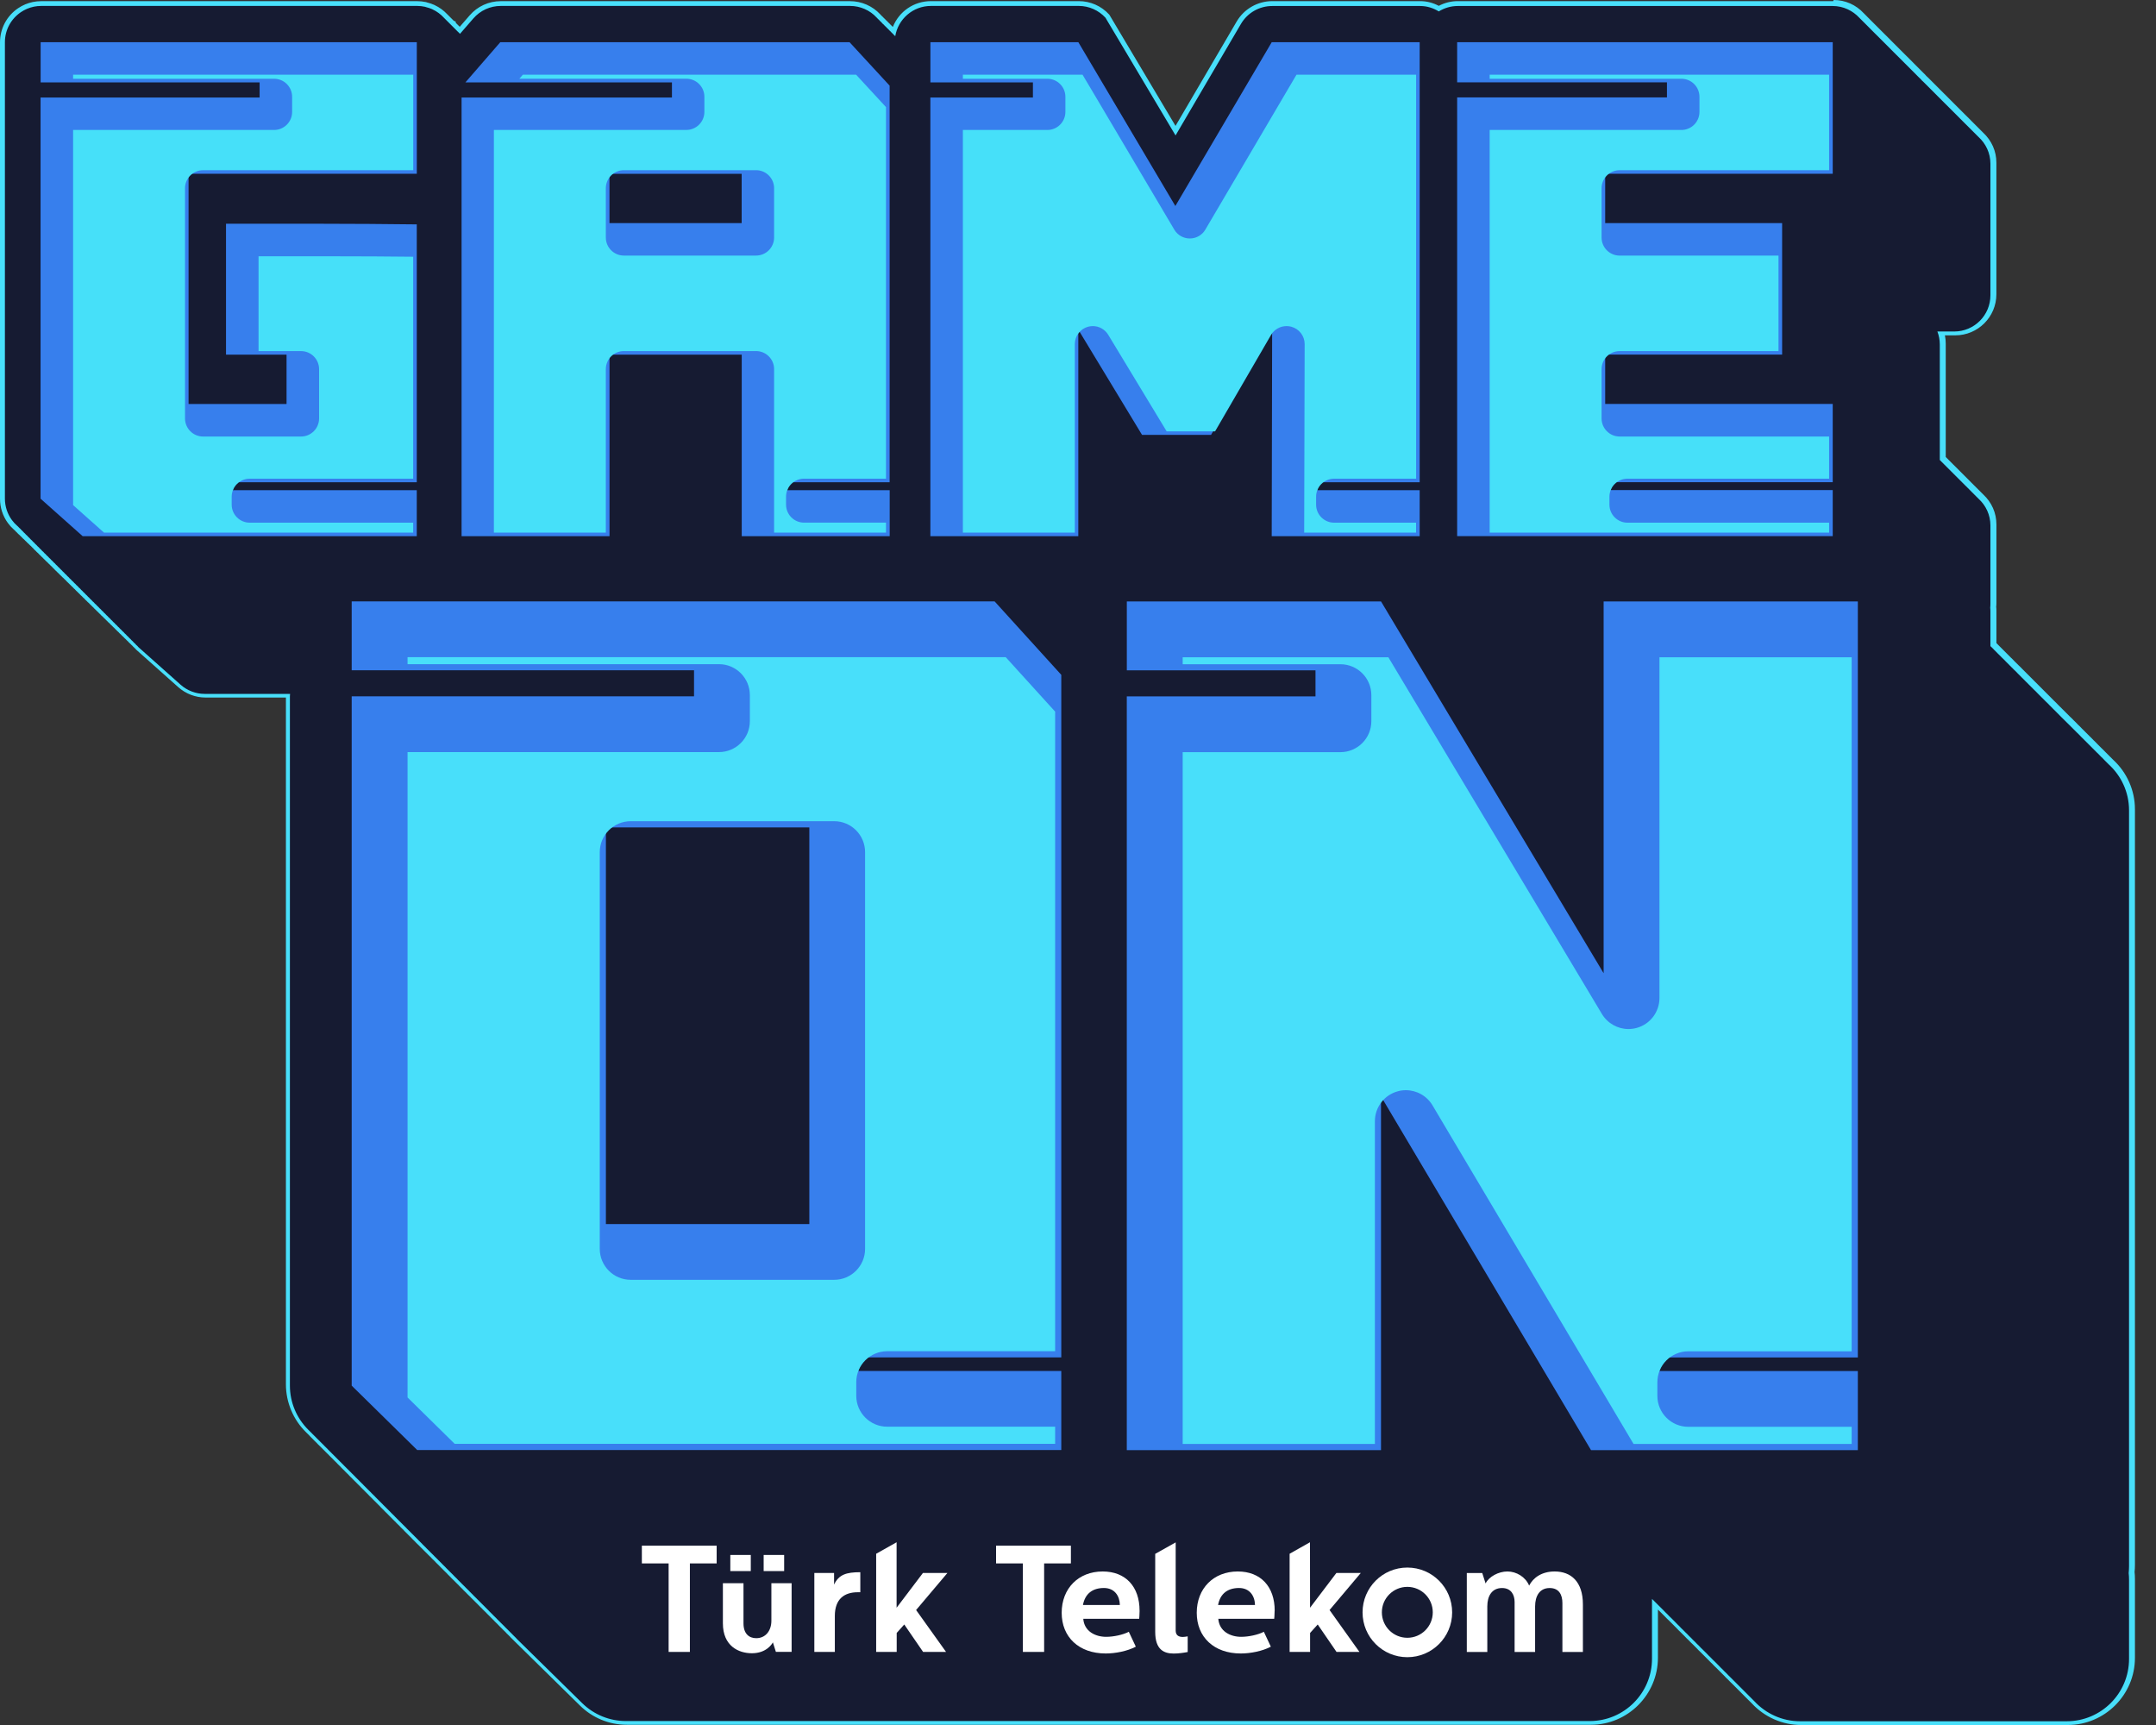
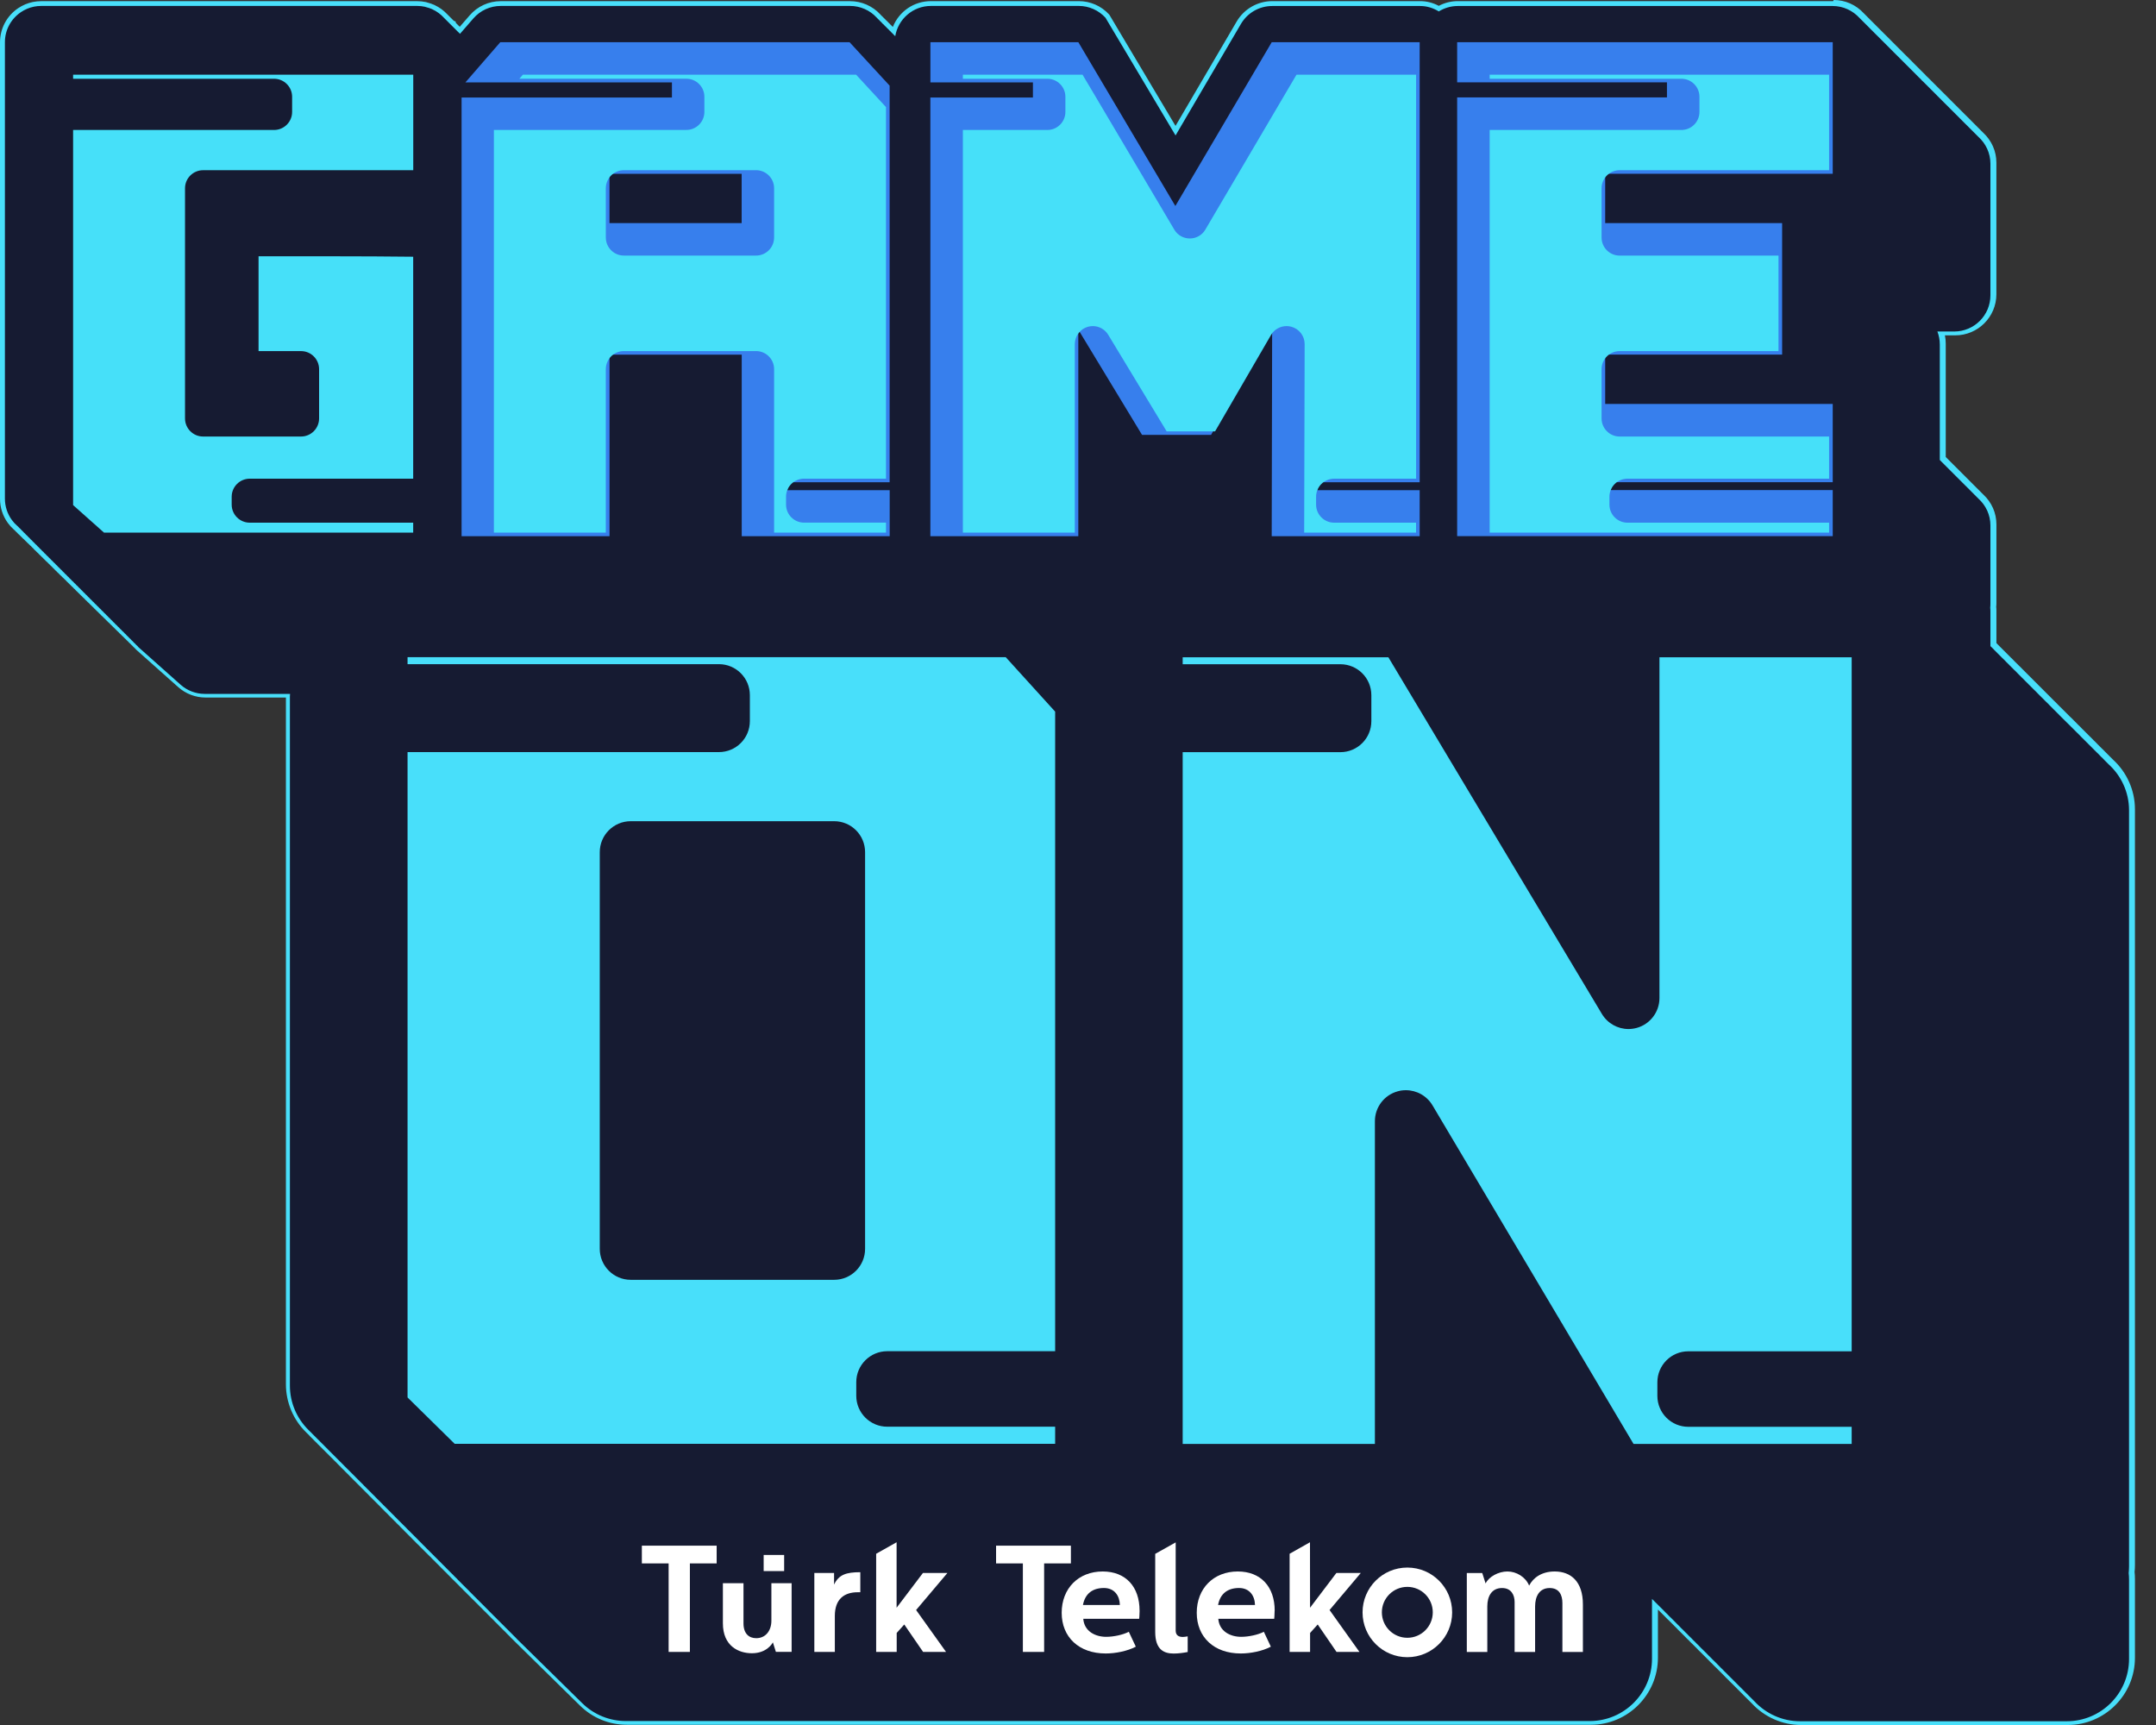
<svg xmlns="http://www.w3.org/2000/svg" width="65" height="52" viewBox="0 0 65 52" fill="none">
  <rect x="0" y="0" width="65" height="52" fill="#333333" stroke="none" />
  <path d="M54.261 51.956C53.722 51.956 53.198 51.725 52.829 51.324C52.791 51.29 52.75 51.247 52.71 51.205C52.672 51.171 52.631 51.128 52.591 51.086C52.553 51.052 52.512 51.011 52.472 50.967C52.434 50.933 52.392 50.89 52.353 50.847C52.315 50.814 52.273 50.771 52.234 50.728C52.196 50.694 52.154 50.653 52.115 50.609C52.076 50.575 52.035 50.533 51.995 50.49C51.957 50.456 51.916 50.414 51.876 50.371C51.838 50.337 51.797 50.295 51.757 50.252C51.719 50.218 51.678 50.175 51.638 50.133C51.6 50.099 51.559 50.058 51.519 50.014C51.481 49.98 51.44 49.937 51.4 49.895C51.362 49.861 51.321 49.818 51.281 49.776C51.243 49.742 51.202 49.701 51.163 49.658C51.125 49.623 51.084 49.581 51.044 49.539C51.006 49.505 50.965 49.462 50.925 49.42C50.887 49.386 50.846 49.345 50.806 49.301C50.768 49.267 50.727 49.224 50.687 49.182C50.649 49.148 50.608 49.107 50.569 49.064C50.531 49.03 50.49 48.988 50.45 48.945C50.412 48.911 50.371 48.868 50.331 48.826C50.293 48.792 50.252 48.751 50.212 48.707C50.174 48.673 50.133 48.63 50.093 48.588C50.055 48.554 50.014 48.513 49.974 48.469C49.942 48.441 49.909 48.407 49.876 48.372V49.999C49.876 51.075 49.001 51.95 47.925 51.95H18.867C18.353 51.95 17.866 51.752 17.5 51.39L15.524 49.448L15.509 49.432L15.405 49.329C15.405 49.329 15.395 49.318 15.39 49.314L15.286 49.211C15.286 49.211 15.277 49.201 15.271 49.196L15.167 49.092C15.167 49.092 15.158 49.082 15.153 49.077L15.049 48.973L15.036 48.958L14.931 48.854C14.931 48.854 14.921 48.843 14.917 48.839L14.811 48.735L14.799 48.723L14.693 48.619C14.693 48.619 14.683 48.608 14.679 48.602L14.576 48.499C14.576 48.499 14.565 48.489 14.561 48.485L14.457 48.382C14.457 48.382 14.446 48.372 14.442 48.366L14.338 48.263C14.338 48.263 14.327 48.252 14.323 48.248L14.218 48.145C14.218 48.145 14.21 48.135 14.204 48.13L14.099 48.028C14.099 48.028 14.091 48.017 14.086 48.013L13.967 47.894L13.86 47.788L13.848 47.775L13.742 47.67C13.742 47.67 13.732 47.66 13.727 47.654L13.623 47.551C13.623 47.551 13.613 47.541 13.608 47.535L13.504 47.432C13.504 47.432 13.494 47.422 13.489 47.417L13.385 47.315C13.385 47.315 13.374 47.304 13.37 47.298L13.266 47.195L13.252 47.181L13.148 47.076L13.135 47.062L13.03 46.957C13.03 46.957 13.02 46.947 13.016 46.941L12.91 46.837L12.9 46.825L12.794 46.721C12.794 46.721 12.784 46.71 12.779 46.704L12.675 46.601C12.675 46.601 12.664 46.591 12.66 46.587L12.556 46.484C12.556 46.484 12.545 46.474 12.541 46.469L12.437 46.366C12.437 46.366 12.426 46.356 12.422 46.35L12.316 46.246L12.304 46.232L12.198 46.128C12.198 46.128 12.19 46.118 12.185 46.113L12.081 46.009C12.081 46.009 12.07 45.999 12.066 45.993L11.96 45.888L11.95 45.877L11.844 45.772C11.844 45.772 11.834 45.762 11.829 45.756L11.725 45.653C11.725 45.653 11.715 45.643 11.71 45.637L11.604 45.533L11.593 45.519L11.488 45.415C11.488 45.415 11.479 45.405 11.473 45.4L11.369 45.297L11.356 45.283L11.249 45.177L11.237 45.164L11.132 45.059L11.119 45.044L11.012 44.939L11 44.927L10.894 44.822C10.894 44.822 10.884 44.812 10.88 44.808L10.775 44.705C10.775 44.705 10.765 44.695 10.759 44.689L10.653 44.584L10.643 44.572L10.537 44.468L10.524 44.453L10.416 44.348L10.405 44.334L10.299 44.23C10.299 44.23 10.289 44.22 10.284 44.215L10.18 44.112C10.18 44.112 10.169 44.102 10.165 44.098L10.059 43.992L10.049 43.98L9.943 43.876L9.928 43.859L9.825 43.757C9.825 43.757 9.815 43.746 9.811 43.742L9.706 43.639C9.706 43.639 9.696 43.629 9.692 43.624L9.586 43.518L9.574 43.505L9.467 43.399L9.455 43.388L9.348 43.282L9.336 43.268L9.231 43.164C8.861 42.799 8.648 42.292 8.648 41.773V20.996H6.151C5.865 20.996 5.59 20.892 5.375 20.701L4.106 19.57C4.096 19.561 4.087 19.551 4.08 19.541C4.077 19.536 4.072 19.532 4.068 19.529L4.037 19.501C4.027 19.492 4.018 19.482 4.009 19.472C4.006 19.467 4.002 19.463 3.999 19.46L3.968 19.432C3.958 19.423 3.949 19.413 3.94 19.402C3.937 19.398 3.933 19.394 3.93 19.391L3.899 19.363C3.889 19.354 3.88 19.344 3.871 19.333C3.868 19.329 3.864 19.325 3.861 19.322L3.83 19.295C3.82 19.286 3.811 19.276 3.802 19.266C3.799 19.261 3.795 19.257 3.792 19.254L3.761 19.227C3.75 19.219 3.742 19.208 3.734 19.198C3.731 19.194 3.727 19.189 3.723 19.186L3.692 19.158C3.681 19.15 3.673 19.139 3.664 19.129C3.661 19.125 3.656 19.12 3.652 19.116L3.621 19.088C3.611 19.079 3.602 19.069 3.593 19.058C3.59 19.054 3.586 19.05 3.583 19.047L3.552 19.02C3.542 19.011 3.533 19.001 3.524 18.991C3.521 18.986 3.517 18.982 3.514 18.979L3.483 18.953C3.473 18.944 3.464 18.933 3.455 18.923C3.452 18.919 3.448 18.914 3.443 18.911L3.412 18.884C3.402 18.875 3.393 18.864 3.384 18.854C3.381 18.85 3.377 18.845 3.373 18.842L3.342 18.814C3.331 18.806 3.323 18.795 3.315 18.785C3.312 18.781 3.308 18.776 3.304 18.772L3.273 18.744C3.262 18.735 3.254 18.725 3.245 18.714C3.242 18.71 3.237 18.706 3.233 18.701L3.202 18.675C3.192 18.666 3.183 18.656 3.174 18.645C3.171 18.641 3.167 18.637 3.164 18.634L3.133 18.607C3.123 18.598 3.114 18.588 3.105 18.578C3.102 18.573 3.098 18.569 3.093 18.564L3.062 18.537C3.052 18.528 3.043 18.517 3.034 18.507C3.032 18.503 3.027 18.498 3.023 18.495L2.992 18.467C2.982 18.459 2.973 18.448 2.964 18.438C2.961 18.434 2.957 18.429 2.954 18.426L2.923 18.398C2.912 18.39 2.904 18.379 2.895 18.369C2.892 18.364 2.887 18.36 2.883 18.357L2.852 18.329C2.842 18.32 2.833 18.31 2.824 18.3C2.821 18.295 2.817 18.291 2.814 18.288L2.783 18.262C2.773 18.253 2.764 18.242 2.755 18.232C2.752 18.228 2.748 18.223 2.743 18.219L2.712 18.192C2.702 18.184 2.693 18.173 2.685 18.163C2.682 18.159 2.677 18.154 2.674 18.151L2.643 18.125C2.633 18.116 2.624 18.106 2.615 18.095C2.613 18.091 2.608 18.087 2.604 18.082L2.573 18.054C2.563 18.046 2.554 18.035 2.546 18.025C2.543 18.02 2.539 18.016 2.535 18.013L2.504 17.985C2.493 17.976 2.485 17.966 2.476 17.956C2.473 17.951 2.468 17.947 2.464 17.942L2.433 17.916C2.423 17.907 2.414 17.897 2.405 17.887C2.402 17.882 2.398 17.878 2.393 17.875L2.363 17.847C2.352 17.838 2.343 17.828 2.335 17.818C2.332 17.813 2.327 17.809 2.323 17.806L2.292 17.778C2.282 17.769 2.273 17.759 2.264 17.748C2.261 17.744 2.257 17.74 2.252 17.737L2.221 17.709C2.211 17.7 2.202 17.69 2.193 17.679C2.191 17.675 2.186 17.671 2.182 17.666L2.151 17.64C2.141 17.631 2.132 17.621 2.124 17.61C2.121 17.606 2.117 17.601 2.113 17.599L2.082 17.571C2.071 17.562 2.063 17.552 2.054 17.541C2.051 17.537 2.046 17.532 2.044 17.529L2.013 17.503C2.002 17.494 1.994 17.484 1.985 17.474C1.982 17.469 1.977 17.465 1.974 17.462L1.944 17.435C1.933 17.427 1.924 17.416 1.916 17.406C1.913 17.401 1.908 17.397 1.905 17.394L1.874 17.366C1.864 17.357 1.855 17.347 1.847 17.337C1.844 17.332 1.839 17.328 1.835 17.325L1.804 17.297C1.794 17.288 1.785 17.278 1.776 17.268C1.773 17.263 1.769 17.259 1.766 17.256L1.735 17.228C1.724 17.219 1.716 17.209 1.707 17.199C1.704 17.194 1.7 17.19 1.697 17.187L1.666 17.16C1.655 17.152 1.647 17.141 1.638 17.131C1.635 17.127 1.63 17.122 1.627 17.119L1.597 17.091C1.586 17.082 1.577 17.072 1.569 17.062C1.566 17.058 1.561 17.053 1.558 17.05L1.527 17.022C1.517 17.013 1.508 17.003 1.5 16.993C1.497 16.988 1.492 16.984 1.489 16.981L1.458 16.953C1.448 16.944 1.439 16.934 1.43 16.924C1.428 16.919 1.423 16.915 1.419 16.912L1.388 16.884C1.378 16.875 1.369 16.865 1.36 16.855C1.357 16.85 1.353 16.846 1.348 16.841L1.317 16.813C1.307 16.805 1.298 16.794 1.289 16.784C1.286 16.78 1.282 16.775 1.279 16.772L1.248 16.746C1.238 16.737 1.229 16.727 1.22 16.716C1.217 16.712 1.213 16.708 1.208 16.703L1.178 16.677C1.167 16.668 1.158 16.658 1.15 16.647C1.147 16.643 1.142 16.639 1.139 16.636L1.108 16.608C1.098 16.599 1.091 16.588 1.082 16.578C1.079 16.574 1.075 16.569 1.07 16.565L1.039 16.537C1.029 16.528 1.02 16.518 1.011 16.506C1.009 16.503 1.004 16.499 1.001 16.494L0.97 16.468C0.963 16.461 0.956 16.453 0.95 16.446C0.948 16.444 0.942 16.439 0.936 16.431L0.901 16.397C0.891 16.389 0.882 16.378 0.873 16.368C0.87 16.363 0.866 16.359 0.863 16.356L0.832 16.33C0.822 16.321 0.813 16.311 0.804 16.3C0.801 16.296 0.797 16.291 0.794 16.288L0.763 16.262C0.753 16.253 0.744 16.243 0.735 16.231C0.732 16.227 0.728 16.222 0.725 16.219L0.694 16.193C0.684 16.184 0.675 16.174 0.666 16.164C0.663 16.159 0.659 16.155 0.656 16.152L0.625 16.125C0.614 16.116 0.606 16.106 0.598 16.096C0.595 16.091 0.591 16.087 0.587 16.083L0.556 16.055C0.547 16.047 0.54 16.039 0.532 16.03C0.529 16.028 0.525 16.022 0.52 16.017L0.487 15.986C0.478 15.977 0.469 15.968 0.462 15.959C0.46 15.958 0.456 15.952 0.451 15.947L0.417 15.917C0.356 15.861 0.3 15.8 0.251 15.734C0.104 15.533 0.026 15.295 0.026 15.046V1.286C0.026 0.898 0.219 0.537 0.541 0.319C0.667 0.234 0.809 0.174 0.959 0.144C1.035 0.128 1.114 0.121 1.194 0.121H12.535C12.614 0.121 12.697 0.129 12.779 0.147C12.789 0.149 12.798 0.153 12.807 0.156C12.888 0.176 12.953 0.199 13.01 0.224L13.025 0.231C13.155 0.291 13.272 0.375 13.371 0.479H13.413V0.521C13.43 0.537 13.447 0.554 13.463 0.572C13.483 0.59 13.507 0.615 13.53 0.64C13.554 0.662 13.576 0.684 13.598 0.707C13.623 0.731 13.646 0.754 13.67 0.779C13.691 0.798 13.716 0.823 13.739 0.848C13.76 0.867 13.785 0.891 13.808 0.917C13.813 0.92 13.816 0.925 13.82 0.928L14.171 0.523C14.393 0.268 14.714 0.121 15.052 0.121H25.585C25.91 0.121 26.221 0.257 26.442 0.496L26.483 0.54C26.496 0.55 26.505 0.557 26.511 0.565L26.552 0.609C26.565 0.619 26.573 0.626 26.58 0.634L26.621 0.678C26.634 0.69 26.643 0.695 26.651 0.703L26.692 0.747C26.705 0.757 26.712 0.765 26.72 0.772L26.761 0.816C26.774 0.828 26.783 0.834 26.789 0.841L26.83 0.885C26.843 0.897 26.852 0.903 26.858 0.91L26.899 0.954C26.899 0.954 26.905 0.959 26.906 0.96C27.049 0.466 27.499 0.121 28.024 0.121H32.484C32.808 0.121 33.119 0.259 33.341 0.498L33.347 0.504L35.4 3.952L37.31 0.695C37.518 0.341 37.904 0.121 38.315 0.121H42.776C42.97 0.121 43.16 0.172 43.336 0.274C43.512 0.174 43.708 0.121 43.905 0.121H55.227C55.555 0.121 55.859 0.256 56.086 0.503C56.106 0.522 56.131 0.545 56.155 0.572C56.177 0.591 56.2 0.615 56.224 0.641C56.244 0.66 56.269 0.684 56.293 0.71C56.313 0.729 56.339 0.753 56.362 0.779C56.384 0.798 56.408 0.822 56.431 0.848C56.452 0.867 56.477 0.891 56.5 0.917C56.521 0.937 56.546 0.96 56.569 0.987C56.59 1.006 56.615 1.031 56.639 1.056C56.659 1.075 56.684 1.098 56.708 1.125C56.728 1.144 56.753 1.169 56.777 1.194C56.797 1.213 56.822 1.236 56.846 1.263C56.868 1.282 56.891 1.307 56.915 1.332C56.935 1.351 56.96 1.375 56.984 1.401C57.005 1.42 57.029 1.444 57.053 1.47C57.074 1.489 57.099 1.513 57.122 1.539C57.143 1.558 57.168 1.582 57.191 1.608C57.212 1.628 57.237 1.651 57.26 1.678C57.281 1.697 57.306 1.72 57.33 1.747C57.35 1.766 57.375 1.791 57.399 1.816C57.419 1.835 57.444 1.858 57.468 1.885C57.488 1.904 57.513 1.927 57.537 1.954C57.557 1.973 57.582 1.997 57.606 2.023C57.628 2.042 57.651 2.067 57.675 2.092C57.696 2.111 57.721 2.135 57.744 2.161C57.765 2.18 57.79 2.205 57.813 2.23C57.834 2.249 57.859 2.273 57.882 2.299C57.913 2.327 57.944 2.361 57.975 2.398C57.975 2.398 57.981 2.402 57.987 2.407C57.998 2.417 58.01 2.426 58.02 2.438C58.041 2.457 58.066 2.48 58.09 2.507C58.11 2.526 58.135 2.549 58.159 2.576C58.181 2.595 58.204 2.619 58.228 2.645C58.248 2.664 58.273 2.688 58.297 2.714C58.317 2.733 58.342 2.757 58.366 2.783C58.388 2.802 58.411 2.827 58.435 2.852C58.456 2.871 58.481 2.895 58.504 2.921C58.525 2.94 58.55 2.964 58.573 2.99C58.594 3.01 58.619 3.035 58.642 3.06C58.663 3.079 58.688 3.102 58.712 3.129C58.732 3.148 58.757 3.173 58.781 3.198C58.803 3.217 58.826 3.24 58.85 3.267C58.87 3.286 58.895 3.309 58.919 3.336C58.939 3.355 58.964 3.38 58.988 3.405C59.008 3.424 59.033 3.449 59.057 3.474C59.078 3.493 59.102 3.517 59.126 3.543C59.147 3.562 59.172 3.586 59.195 3.612C59.216 3.631 59.241 3.655 59.264 3.681C59.285 3.701 59.31 3.724 59.333 3.751C59.354 3.77 59.379 3.793 59.403 3.82C59.423 3.839 59.448 3.862 59.472 3.889C59.492 3.908 59.517 3.933 59.541 3.958C59.561 3.977 59.586 4 59.61 4.027C59.63 4.046 59.655 4.07 59.679 4.096C59.92 4.317 60.057 4.621 60.057 4.95V8.915C60.057 9.558 59.533 10.081 58.891 10.081H58.486C58.516 10.186 58.531 10.293 58.531 10.402V13.85C58.545 13.864 58.56 13.879 58.575 13.895C58.595 13.914 58.62 13.939 58.644 13.964C58.664 13.983 58.689 14.007 58.713 14.033C58.733 14.052 58.758 14.077 58.782 14.102C58.803 14.121 58.828 14.145 58.851 14.171C58.872 14.191 58.897 14.214 58.92 14.241C58.942 14.26 58.966 14.283 58.989 14.31C59.01 14.329 59.035 14.352 59.058 14.379C59.079 14.398 59.104 14.421 59.127 14.448C59.148 14.467 59.173 14.491 59.197 14.517C59.217 14.536 59.242 14.56 59.266 14.586C59.286 14.605 59.311 14.63 59.335 14.655C59.357 14.674 59.38 14.699 59.404 14.724C59.425 14.743 59.45 14.767 59.473 14.793C59.494 14.812 59.519 14.837 59.542 14.862C59.563 14.882 59.588 14.905 59.611 14.931C59.633 14.951 59.657 14.976 59.68 15.001C59.922 15.221 60.058 15.525 60.058 15.853V18.213C60.058 18.253 60.057 18.292 60.052 18.332C60.057 18.372 60.058 18.412 60.058 18.451V19.458C60.092 19.491 60.124 19.523 60.157 19.558C60.195 19.594 60.236 19.635 60.276 19.677C60.314 19.711 60.355 19.752 60.395 19.797C60.433 19.832 60.474 19.872 60.513 19.914C60.551 19.949 60.592 19.991 60.632 20.033C60.67 20.069 60.711 20.108 60.751 20.152C60.789 20.188 60.83 20.227 60.87 20.27C60.908 20.305 60.949 20.346 60.989 20.389C61.027 20.424 61.068 20.465 61.108 20.508C61.146 20.543 61.187 20.584 61.227 20.627C61.265 20.662 61.306 20.704 61.346 20.746C61.384 20.782 61.425 20.821 61.464 20.864C61.502 20.899 61.543 20.94 61.583 20.983C61.621 21.018 61.662 21.059 61.702 21.102C61.74 21.137 61.781 21.177 61.819 21.22C61.858 21.255 61.899 21.296 61.939 21.339C61.977 21.373 62.018 21.414 62.058 21.458C62.096 21.493 62.137 21.534 62.177 21.577C62.215 21.612 62.256 21.653 62.296 21.696C62.334 21.731 62.375 21.771 62.413 21.814C62.452 21.849 62.493 21.89 62.533 21.933C62.571 21.968 62.612 22.009 62.652 22.052C62.69 22.086 62.731 22.127 62.769 22.169C62.807 22.205 62.849 22.246 62.888 22.288C62.927 22.324 62.968 22.365 63.007 22.408C63.046 22.443 63.087 22.484 63.127 22.527C63.165 22.562 63.206 22.603 63.246 22.646C63.284 22.681 63.325 22.721 63.363 22.765C63.401 22.8 63.443 22.841 63.482 22.884C63.52 22.918 63.562 22.959 63.601 23.003C64.001 23.368 64.232 23.892 64.232 24.436V47.226C64.232 47.295 64.229 47.364 64.222 47.431C64.229 47.497 64.232 47.566 64.232 47.635V50.02C64.232 51.096 63.357 51.971 62.281 51.971H54.238L54.261 51.956Z" fill="#161B32" />
  <path d="M55.254 0.181C55.573 0.181 55.858 0.321 56.058 0.538C56.081 0.56 56.105 0.584 56.127 0.607C56.15 0.629 56.174 0.653 56.196 0.676C56.219 0.698 56.243 0.722 56.265 0.745C56.289 0.767 56.312 0.791 56.334 0.814C56.358 0.837 56.381 0.86 56.403 0.884C56.427 0.906 56.45 0.928 56.472 0.953C56.496 0.975 56.519 0.998 56.541 1.022C56.565 1.044 56.589 1.067 56.611 1.091C56.634 1.113 56.658 1.136 56.68 1.16C56.703 1.182 56.727 1.206 56.749 1.229C56.772 1.251 56.796 1.275 56.818 1.298C56.841 1.32 56.865 1.344 56.887 1.367C56.91 1.389 56.934 1.413 56.956 1.436C56.98 1.458 57.003 1.482 57.025 1.506C57.049 1.528 57.072 1.551 57.094 1.575C57.118 1.597 57.141 1.62 57.163 1.644C57.187 1.666 57.21 1.689 57.233 1.713C57.258 1.735 57.279 1.758 57.302 1.782C57.325 1.804 57.349 1.827 57.371 1.851C57.396 1.873 57.418 1.897 57.44 1.92C57.463 1.942 57.487 1.966 57.509 1.989C57.532 2.011 57.556 2.035 57.578 2.058C57.602 2.08 57.625 2.104 57.647 2.127C57.671 2.149 57.694 2.173 57.716 2.196C57.74 2.219 57.763 2.242 57.785 2.266C57.809 2.288 57.832 2.311 57.854 2.335C57.887 2.364 57.918 2.396 57.946 2.43C57.96 2.445 57.978 2.457 57.993 2.473C58.016 2.495 58.04 2.518 58.062 2.542C58.085 2.564 58.109 2.586 58.131 2.611C58.154 2.633 58.178 2.657 58.2 2.68C58.223 2.702 58.247 2.726 58.269 2.749C58.292 2.771 58.316 2.795 58.338 2.818C58.362 2.84 58.385 2.864 58.407 2.888C58.431 2.91 58.454 2.933 58.476 2.957C58.5 2.979 58.523 3.002 58.545 3.026C58.569 3.048 58.592 3.071 58.614 3.095C58.638 3.117 58.661 3.139 58.684 3.164C58.709 3.186 58.731 3.209 58.753 3.233C58.778 3.255 58.8 3.279 58.822 3.302C58.845 3.324 58.869 3.348 58.891 3.371C58.914 3.393 58.938 3.417 58.96 3.44C58.983 3.462 59.007 3.486 59.029 3.509C59.053 3.531 59.076 3.555 59.098 3.579C59.122 3.601 59.145 3.624 59.167 3.648C59.191 3.67 59.214 3.693 59.236 3.717C59.26 3.739 59.283 3.762 59.306 3.786C59.329 3.808 59.352 3.831 59.375 3.855C59.398 3.877 59.422 3.899 59.444 3.924C59.469 3.946 59.491 3.97 59.513 3.993C59.536 4.015 59.56 4.039 59.582 4.062C59.605 4.084 59.629 4.108 59.651 4.131C59.87 4.331 60.008 4.616 60.008 4.936V8.901C60.008 9.505 59.519 9.993 58.916 9.993H58.409C58.456 10.115 58.482 10.249 58.482 10.387V13.866C58.504 13.886 58.525 13.907 58.545 13.93C58.569 13.952 58.592 13.976 58.614 13.999C58.638 14.021 58.661 14.043 58.684 14.069C58.709 14.091 58.731 14.114 58.753 14.138C58.778 14.16 58.8 14.183 58.822 14.207C58.845 14.229 58.869 14.252 58.891 14.276C58.914 14.298 58.938 14.321 58.96 14.345C58.983 14.367 59.007 14.39 59.029 14.414C59.053 14.436 59.076 14.46 59.098 14.483C59.122 14.505 59.145 14.529 59.167 14.552C59.191 14.574 59.214 14.598 59.236 14.621C59.26 14.643 59.283 14.667 59.306 14.69C59.329 14.712 59.352 14.736 59.375 14.759C59.398 14.781 59.422 14.804 59.444 14.829C59.469 14.851 59.491 14.874 59.513 14.898C59.536 14.92 59.56 14.943 59.582 14.967C59.605 14.989 59.629 15.012 59.651 15.036C59.87 15.236 60.008 15.521 60.008 15.84V18.2C60.008 18.239 60.007 18.279 60.002 18.319C60.007 18.359 60.008 18.398 60.008 18.438V19.477C60.049 19.514 60.088 19.554 60.126 19.595C60.167 19.633 60.207 19.673 60.245 19.714C60.286 19.752 60.326 19.792 60.364 19.833C60.405 19.871 60.445 19.91 60.482 19.951C60.523 19.989 60.562 20.029 60.601 20.07C60.642 20.108 60.682 20.148 60.72 20.189C60.761 20.227 60.801 20.265 60.839 20.308C60.88 20.346 60.92 20.386 60.958 20.427C60.999 20.465 61.039 20.505 61.077 20.546C61.118 20.584 61.158 20.624 61.196 20.665C61.237 20.704 61.277 20.743 61.315 20.784C61.356 20.823 61.396 20.861 61.433 20.902C61.474 20.94 61.514 20.98 61.552 21.021C61.593 21.059 61.633 21.099 61.671 21.14C61.712 21.178 61.752 21.217 61.79 21.259C61.831 21.297 61.871 21.337 61.909 21.378C61.95 21.417 61.99 21.456 62.028 21.497C62.069 21.536 62.109 21.575 62.147 21.617C62.189 21.655 62.228 21.695 62.267 21.736C62.308 21.774 62.347 21.812 62.386 21.853C62.427 21.892 62.466 21.931 62.505 21.972C62.546 22.011 62.586 22.05 62.624 22.091C62.665 22.13 62.705 22.168 62.741 22.209C62.782 22.247 62.822 22.287 62.861 22.328C62.902 22.366 62.941 22.406 62.98 22.447C63.021 22.485 63.06 22.525 63.099 22.566C63.14 22.605 63.179 22.644 63.218 22.685C63.259 22.724 63.299 22.762 63.337 22.805C63.378 22.843 63.418 22.882 63.456 22.924C63.497 22.962 63.537 23.002 63.575 23.043C63.95 23.385 64.187 23.878 64.187 24.426V47.216C64.187 47.285 64.182 47.353 64.176 47.42C64.184 47.488 64.187 47.556 64.187 47.625V50.009C64.187 51.046 63.346 51.887 62.309 51.887H54.266C53.735 51.887 53.239 51.66 52.886 51.278C52.845 51.24 52.806 51.2 52.767 51.159C52.726 51.121 52.687 51.081 52.648 51.04C52.607 51.002 52.568 50.962 52.529 50.921C52.488 50.883 52.448 50.843 52.41 50.802C52.369 50.764 52.329 50.724 52.291 50.683C52.25 50.645 52.21 50.605 52.172 50.564C52.131 50.525 52.091 50.486 52.053 50.444C52.012 50.406 51.972 50.367 51.934 50.325C51.893 50.287 51.853 50.248 51.815 50.206C51.774 50.168 51.734 50.128 51.696 50.087C51.654 50.049 51.615 50.009 51.577 49.968C51.535 49.93 51.496 49.89 51.458 49.849C51.416 49.811 51.377 49.771 51.338 49.73C51.297 49.693 51.258 49.654 51.221 49.612C51.18 49.574 51.14 49.535 51.102 49.493C51.06 49.455 51.021 49.415 50.983 49.374C50.941 49.336 50.902 49.296 50.864 49.255C50.822 49.217 50.783 49.177 50.744 49.136C50.703 49.099 50.664 49.06 50.627 49.018C50.586 48.98 50.546 48.941 50.508 48.899C50.467 48.861 50.427 48.821 50.389 48.78C50.347 48.743 50.308 48.702 50.27 48.661C50.228 48.623 50.189 48.583 50.151 48.542C50.109 48.504 50.07 48.464 50.031 48.423C49.99 48.385 49.95 48.345 49.912 48.304C49.876 48.27 49.84 48.235 49.805 48.198V50.003C49.805 51.04 48.964 51.881 47.928 51.881H18.87C18.378 51.881 17.906 51.688 17.554 51.343L15.578 49.401C15.578 49.401 15.565 49.386 15.559 49.379L15.461 49.282C15.461 49.282 15.447 49.267 15.442 49.261L15.343 49.164C15.343 49.164 15.33 49.149 15.323 49.142L15.224 49.045C15.224 49.045 15.212 49.032 15.205 49.024L15.105 48.926C15.105 48.926 15.092 48.911 15.084 48.904L14.986 48.807C14.986 48.807 14.973 48.792 14.967 48.786L14.868 48.689C14.868 48.689 14.857 48.676 14.851 48.67L14.749 48.57C14.742 48.563 14.736 48.554 14.729 48.547L14.632 48.451C14.632 48.451 14.618 48.436 14.612 48.43L14.514 48.333C14.514 48.333 14.501 48.319 14.493 48.311L14.395 48.214C14.395 48.214 14.382 48.2 14.376 48.194L14.277 48.097C14.277 48.097 14.264 48.082 14.258 48.076L14.158 47.977C14.158 47.977 14.145 47.963 14.139 47.955L14.04 47.858C14.04 47.858 14.027 47.844 14.021 47.838L13.923 47.741C13.923 47.741 13.911 47.728 13.905 47.722L13.804 47.622C13.796 47.614 13.791 47.607 13.783 47.598L13.686 47.503C13.686 47.503 13.673 47.488 13.666 47.481L13.567 47.383C13.567 47.383 13.554 47.369 13.548 47.363L13.45 47.266C13.45 47.266 13.436 47.251 13.43 47.244L13.332 47.147C13.332 47.147 13.32 47.132 13.313 47.126L13.213 47.028C13.213 47.028 13.2 47.013 13.194 47.007L13.095 46.91C13.095 46.91 13.082 46.895 13.075 46.888L12.976 46.791C12.976 46.791 12.964 46.778 12.959 46.772L12.857 46.672C12.85 46.665 12.844 46.656 12.835 46.648L12.738 46.553C12.738 46.553 12.725 46.538 12.719 46.531L12.62 46.434C12.62 46.434 12.607 46.419 12.601 46.412L12.503 46.315C12.503 46.315 12.489 46.3 12.482 46.293L12.384 46.196C12.384 46.196 12.372 46.182 12.364 46.175L12.264 46.077C12.264 46.077 12.251 46.062 12.244 46.054L12.145 45.957C12.145 45.957 12.132 45.943 12.126 45.937L12.028 45.84C12.028 45.84 12.016 45.827 12.01 45.821L11.909 45.721C11.901 45.713 11.896 45.705 11.888 45.697L11.791 45.602C11.791 45.602 11.778 45.587 11.772 45.581L11.674 45.484C11.674 45.484 11.66 45.469 11.653 45.462L11.554 45.365C11.554 45.365 11.541 45.35 11.535 45.344L11.437 45.247C11.437 45.247 11.425 45.233 11.418 45.227L11.318 45.128C11.318 45.128 11.305 45.114 11.299 45.106L11.2 45.009C11.2 45.009 11.187 44.994 11.18 44.987L11.081 44.89C11.081 44.89 11.069 44.877 11.063 44.871L10.962 44.771C10.955 44.764 10.949 44.756 10.941 44.747L10.844 44.652C10.844 44.652 10.831 44.637 10.824 44.63L10.725 44.533C10.725 44.533 10.712 44.518 10.706 44.512L10.608 44.415C10.608 44.415 10.594 44.401 10.587 44.393L10.489 44.296C10.489 44.296 10.477 44.281 10.469 44.276L10.369 44.177C10.369 44.177 10.356 44.162 10.35 44.156L10.252 44.059C10.252 44.059 10.239 44.045 10.231 44.037L10.133 43.94C10.133 43.94 10.121 43.927 10.115 43.921L10.014 43.821C10.006 43.814 10 43.805 9.992 43.798L9.895 43.702C9.895 43.702 9.881 43.687 9.875 43.68L9.777 43.583C9.777 43.583 9.764 43.568 9.758 43.562L9.659 43.465C9.659 43.465 9.646 43.451 9.639 43.443L9.54 43.346C9.54 43.346 9.528 43.333 9.521 43.326L9.421 43.227C9.421 43.227 9.408 43.212 9.401 43.205L9.302 43.108C8.943 42.755 8.74 42.273 8.74 41.769V20.989C8.74 20.965 8.743 20.942 8.745 20.917H6.17C5.903 20.917 5.644 20.818 5.444 20.64L4.175 19.51C4.162 19.498 4.152 19.483 4.14 19.47L4.106 19.441C4.093 19.429 4.083 19.414 4.071 19.401L4.037 19.372C4.024 19.36 4.014 19.345 4.002 19.332L3.968 19.302C3.955 19.291 3.945 19.276 3.933 19.263L3.899 19.233C3.886 19.222 3.875 19.207 3.864 19.194L3.83 19.164C3.817 19.152 3.806 19.138 3.795 19.125L3.761 19.095C3.748 19.083 3.737 19.069 3.726 19.055L3.692 19.026C3.678 19.014 3.668 19 3.656 18.986L3.623 18.957C3.609 18.945 3.599 18.93 3.587 18.917L3.554 18.888C3.54 18.876 3.53 18.861 3.518 18.848L3.484 18.819C3.471 18.807 3.461 18.792 3.449 18.779L3.415 18.75C3.402 18.738 3.392 18.723 3.38 18.71L3.346 18.68C3.333 18.669 3.323 18.654 3.311 18.641L3.277 18.611C3.264 18.6 3.254 18.585 3.242 18.572L3.208 18.542C3.195 18.531 3.184 18.516 3.173 18.503L3.139 18.473C3.126 18.462 3.115 18.447 3.104 18.433L3.07 18.404C3.057 18.392 3.046 18.378 3.035 18.364L3.001 18.335C2.987 18.323 2.977 18.309 2.965 18.295L2.932 18.266C2.918 18.254 2.908 18.239 2.896 18.226L2.862 18.197C2.849 18.185 2.839 18.17 2.827 18.157L2.793 18.128C2.78 18.116 2.77 18.101 2.758 18.088L2.724 18.059C2.711 18.047 2.701 18.032 2.689 18.019L2.655 17.989C2.642 17.978 2.632 17.963 2.62 17.95L2.586 17.92C2.573 17.909 2.563 17.894 2.551 17.881L2.517 17.851C2.504 17.84 2.493 17.825 2.482 17.812L2.448 17.782C2.435 17.77 2.424 17.756 2.413 17.742L2.379 17.713C2.366 17.701 2.355 17.687 2.344 17.673L2.31 17.644C2.296 17.632 2.286 17.618 2.274 17.604L2.241 17.575C2.227 17.563 2.217 17.549 2.205 17.535L2.171 17.506C2.158 17.494 2.148 17.479 2.136 17.466L2.102 17.437C2.089 17.425 2.079 17.41 2.067 17.397L2.033 17.368C2.02 17.356 2.01 17.341 1.998 17.328L1.964 17.299C1.951 17.287 1.941 17.272 1.929 17.259L1.895 17.229C1.882 17.218 1.872 17.203 1.86 17.19L1.826 17.16C1.813 17.149 1.802 17.134 1.791 17.121L1.757 17.091C1.744 17.079 1.733 17.065 1.722 17.052L1.688 17.022C1.675 17.01 1.664 16.996 1.653 16.982L1.619 16.953C1.605 16.941 1.595 16.927 1.583 16.913L1.55 16.884C1.536 16.872 1.526 16.858 1.514 16.844L1.481 16.815C1.467 16.803 1.457 16.788 1.445 16.775L1.411 16.746C1.398 16.734 1.388 16.719 1.376 16.706L1.342 16.677C1.329 16.665 1.319 16.65 1.307 16.637L1.273 16.608C1.26 16.596 1.25 16.581 1.238 16.568L1.204 16.538C1.191 16.527 1.181 16.512 1.169 16.499L1.135 16.469C1.125 16.46 1.117 16.45 1.109 16.44C1.106 16.437 1.103 16.433 1.1 16.43L1.066 16.4C1.066 16.4 1.056 16.39 1.051 16.384C1.044 16.377 1.038 16.368 1.031 16.36L0.997 16.331C0.984 16.319 0.973 16.305 0.962 16.291L0.928 16.262C0.914 16.25 0.904 16.236 0.892 16.222L0.887 16.216L0.859 16.192C0.845 16.18 0.835 16.165 0.823 16.152L0.79 16.122C0.776 16.111 0.766 16.096 0.754 16.083L0.72 16.053C0.707 16.041 0.697 16.027 0.685 16.014L0.667 15.997L0.653 15.984C0.653 15.984 0.64 15.971 0.634 15.964C0.628 15.958 0.623 15.95 0.617 15.944L0.584 15.915C0.584 15.915 0.57 15.902 0.565 15.895C0.559 15.889 0.554 15.881 0.548 15.877L0.515 15.847C0.456 15.796 0.404 15.739 0.359 15.677C0.223 15.492 0.148 15.265 0.148 15.031V1.272C0.148 0.894 0.34 0.562 0.631 0.366C0.747 0.288 0.879 0.231 1.022 0.201C1.092 0.187 1.166 0.179 1.242 0.179H12.584C12.662 0.179 12.738 0.188 12.811 0.204C12.823 0.207 12.834 0.212 12.845 0.215C12.909 0.231 12.969 0.25 13.026 0.275C13.03 0.276 13.035 0.281 13.039 0.282C13.172 0.344 13.288 0.431 13.385 0.537C13.408 0.559 13.432 0.581 13.454 0.606C13.477 0.628 13.501 0.651 13.523 0.675C13.546 0.697 13.57 0.719 13.592 0.744C13.616 0.766 13.639 0.788 13.661 0.813C13.685 0.835 13.708 0.859 13.73 0.882C13.754 0.904 13.777 0.926 13.799 0.951C13.823 0.973 13.847 0.995 13.868 1.02L14.271 0.556C14.479 0.316 14.78 0.179 15.096 0.179H25.629C25.933 0.179 26.226 0.307 26.431 0.531L26.473 0.575C26.482 0.584 26.492 0.591 26.501 0.6L26.542 0.644C26.551 0.653 26.561 0.66 26.57 0.669L26.609 0.713C26.618 0.722 26.63 0.729 26.639 0.738L26.68 0.782C26.689 0.791 26.699 0.798 26.708 0.807L26.749 0.851C26.758 0.86 26.77 0.867 26.777 0.876L26.818 0.92C26.827 0.929 26.839 0.937 26.846 0.945L26.887 0.989C26.896 0.998 26.908 1.006 26.915 1.014L26.956 1.059C26.965 1.067 26.976 1.075 26.984 1.084L26.99 1.091C27.077 0.575 27.524 0.179 28.065 0.179H32.526C32.834 0.179 33.124 0.312 33.328 0.534L35.441 4.083L37.414 0.719C37.611 0.385 37.968 0.181 38.356 0.181H42.817C43.024 0.181 43.214 0.244 43.377 0.344C43.543 0.243 43.737 0.181 43.946 0.181H55.268M55.268 0.034H43.946C43.751 0.034 43.555 0.082 43.377 0.176C43.199 0.082 43.011 0.034 42.816 0.034H38.355C37.918 0.034 37.508 0.268 37.286 0.645L35.44 3.795L33.455 0.46L33.447 0.447L33.437 0.435C33.202 0.179 32.87 0.034 32.527 0.034H28.066C27.55 0.034 27.102 0.348 26.918 0.813L26.886 0.779C26.877 0.769 26.865 0.76 26.855 0.751L26.817 0.71C26.806 0.7 26.796 0.69 26.786 0.681L26.748 0.641C26.737 0.631 26.727 0.622 26.717 0.613L26.678 0.572C26.668 0.562 26.658 0.553 26.648 0.544L26.609 0.503C26.599 0.493 26.589 0.484 26.578 0.475L26.54 0.434C26.306 0.181 25.974 0.035 25.629 0.035H15.096C14.736 0.035 14.395 0.191 14.16 0.463L13.861 0.807C13.852 0.798 13.844 0.79 13.835 0.782C13.813 0.759 13.789 0.735 13.766 0.713C13.757 0.704 13.748 0.694 13.739 0.685V0.651L13.679 0.625C13.663 0.607 13.645 0.591 13.627 0.573C13.605 0.548 13.582 0.526 13.558 0.504C13.536 0.481 13.513 0.457 13.489 0.435C13.377 0.315 13.248 0.221 13.102 0.153C13.102 0.153 13.095 0.148 13.088 0.146C13.025 0.118 12.957 0.094 12.88 0.075C12.866 0.069 12.854 0.066 12.842 0.063C12.754 0.044 12.667 0.035 12.582 0.035H1.241C1.157 0.035 1.073 0.044 0.991 0.06C0.832 0.093 0.682 0.156 0.547 0.247C0.204 0.478 0 0.863 0 1.275V15.034C0 15.299 0.082 15.552 0.238 15.767C0.29 15.837 0.348 15.902 0.415 15.961L0.443 15.986C0.443 15.986 0.45 15.995 0.454 15.997C0.465 16.011 0.475 16.021 0.485 16.03L0.513 16.055C0.513 16.055 0.519 16.062 0.523 16.067C0.534 16.08 0.543 16.089 0.554 16.099L0.57 16.112L0.584 16.124L0.59 16.13C0.6 16.143 0.612 16.155 0.625 16.166L0.653 16.192L0.659 16.197C0.669 16.211 0.681 16.224 0.694 16.234L0.723 16.259L0.729 16.265C0.74 16.278 0.751 16.291 0.765 16.302L0.792 16.327L0.798 16.331V16.334C0.81 16.347 0.822 16.359 0.835 16.371L0.864 16.396L0.87 16.402C0.881 16.415 0.892 16.428 0.906 16.439L0.935 16.463C0.935 16.463 0.945 16.475 0.95 16.48C0.959 16.49 0.966 16.497 0.975 16.506L1.003 16.531C1.003 16.531 1.004 16.534 1.006 16.535L1.009 16.54C1.019 16.553 1.031 16.565 1.044 16.577L1.073 16.603L1.079 16.609C1.089 16.622 1.101 16.634 1.114 16.646L1.144 16.671L1.15 16.677C1.16 16.69 1.172 16.703 1.185 16.715L1.213 16.74L1.219 16.746C1.229 16.759 1.241 16.772 1.254 16.782L1.282 16.808L1.288 16.813C1.298 16.827 1.31 16.838 1.323 16.85L1.353 16.877L1.357 16.883C1.367 16.896 1.379 16.909 1.392 16.919L1.422 16.944L1.428 16.95C1.438 16.963 1.45 16.977 1.463 16.987L1.491 17.012L1.497 17.018C1.507 17.031 1.519 17.044 1.532 17.055L1.56 17.079L1.566 17.085C1.576 17.099 1.588 17.112 1.601 17.124L1.635 17.153V17.156C1.647 17.169 1.658 17.181 1.67 17.193L1.7 17.219L1.705 17.225C1.716 17.238 1.728 17.252 1.741 17.262L1.77 17.288L1.776 17.294C1.786 17.307 1.798 17.319 1.811 17.331L1.839 17.356L1.845 17.362C1.855 17.375 1.867 17.388 1.88 17.398L1.91 17.424L1.916 17.429C1.926 17.443 1.938 17.454 1.951 17.466L1.985 17.495V17.498C1.997 17.512 2.008 17.523 2.02 17.535L2.049 17.562L2.055 17.568C2.066 17.581 2.077 17.593 2.091 17.604L2.12 17.631L2.126 17.637C2.136 17.65 2.148 17.663 2.161 17.673L2.189 17.698L2.195 17.704C2.205 17.718 2.217 17.731 2.23 17.741L2.264 17.77V17.773C2.276 17.787 2.288 17.8 2.299 17.81L2.327 17.835L2.333 17.841C2.344 17.854 2.355 17.867 2.369 17.878L2.402 17.907V17.91C2.414 17.923 2.426 17.935 2.438 17.947L2.467 17.972L2.473 17.978C2.483 17.991 2.495 18.004 2.508 18.015L2.538 18.04L2.542 18.045C2.552 18.059 2.564 18.072 2.577 18.084L2.605 18.109L2.611 18.114C2.621 18.128 2.633 18.14 2.646 18.151L2.676 18.176L2.682 18.182C2.692 18.195 2.704 18.207 2.717 18.219L2.745 18.244L2.751 18.25C2.761 18.263 2.773 18.276 2.786 18.287L2.82 18.316V18.319C2.832 18.332 2.843 18.344 2.855 18.356L2.883 18.381L2.889 18.387C2.899 18.4 2.911 18.413 2.924 18.423L2.952 18.448L2.958 18.454C2.968 18.467 2.98 18.481 2.993 18.491L3.027 18.52V18.523C3.039 18.537 3.051 18.548 3.062 18.56L3.092 18.585L3.098 18.591C3.108 18.604 3.12 18.616 3.133 18.628L3.162 18.654L3.168 18.66C3.179 18.673 3.19 18.686 3.204 18.697L3.232 18.722L3.237 18.728C3.248 18.741 3.259 18.754 3.273 18.764L3.302 18.789L3.307 18.795C3.317 18.808 3.329 18.822 3.342 18.833L3.371 18.858L3.377 18.864C3.387 18.878 3.399 18.891 3.412 18.901L3.44 18.926L3.446 18.932C3.456 18.945 3.468 18.958 3.481 18.969L3.509 18.994L3.515 19C3.526 19.013 3.537 19.026 3.551 19.036L3.584 19.066V19.069C3.596 19.082 3.608 19.094 3.62 19.105L3.649 19.13L3.655 19.136C3.665 19.149 3.677 19.163 3.69 19.173L3.718 19.198L3.724 19.204C3.734 19.217 3.746 19.23 3.759 19.241L3.787 19.266L3.793 19.272C3.803 19.285 3.815 19.298 3.828 19.308L3.856 19.333L3.862 19.339C3.873 19.352 3.884 19.366 3.898 19.377L3.925 19.402L3.931 19.408C3.942 19.422 3.953 19.433 3.967 19.445L3.999 19.474V19.477C4.011 19.491 4.023 19.504 4.036 19.514L4.064 19.539L4.068 19.545C4.078 19.558 4.09 19.572 4.103 19.582L5.372 20.712C5.6 20.915 5.893 21.027 6.197 21.027H8.62V41.731C8.62 42.27 8.84 42.797 9.226 43.174L9.324 43.271C9.331 43.28 9.337 43.286 9.343 43.293L9.443 43.392C9.451 43.401 9.456 43.407 9.462 43.413L9.561 43.51C9.568 43.518 9.574 43.524 9.58 43.532L9.68 43.629C9.687 43.637 9.693 43.643 9.699 43.649L9.797 43.746C9.805 43.755 9.811 43.761 9.818 43.768L9.915 43.864C9.924 43.874 9.93 43.88 9.937 43.887L10.039 43.987C10.044 43.995 10.05 44.001 10.056 44.006L10.155 44.103C10.162 44.112 10.168 44.12 10.175 44.126L10.274 44.223C10.281 44.231 10.287 44.237 10.293 44.245L10.393 44.343C10.4 44.352 10.406 44.358 10.412 44.364L10.511 44.461C10.518 44.47 10.524 44.477 10.53 44.483L10.628 44.58C10.636 44.589 10.641 44.594 10.647 44.6L10.747 44.699C10.755 44.708 10.761 44.715 10.768 44.721L10.865 44.816C10.874 44.827 10.88 44.833 10.886 44.839L10.987 44.939C10.993 44.946 10.999 44.952 11.005 44.958L11.103 45.055C11.11 45.063 11.116 45.069 11.122 45.077L11.221 45.174C11.228 45.183 11.234 45.188 11.24 45.194L11.34 45.293C11.347 45.302 11.353 45.308 11.359 45.313L11.459 45.412C11.466 45.421 11.472 45.427 11.478 45.434L11.576 45.531C11.584 45.54 11.59 45.546 11.596 45.553L11.695 45.65C11.703 45.659 11.709 45.665 11.715 45.672L11.812 45.768C11.82 45.778 11.826 45.785 11.834 45.791L11.934 45.89C11.94 45.897 11.945 45.903 11.951 45.909L12.051 46.006C12.059 46.015 12.065 46.021 12.07 46.028L12.169 46.125C12.176 46.134 12.182 46.141 12.188 46.147L12.288 46.246C12.295 46.254 12.301 46.26 12.307 46.266L12.406 46.363C12.413 46.372 12.419 46.379 12.425 46.385L12.523 46.482C12.531 46.491 12.537 46.497 12.542 46.503L12.642 46.6C12.65 46.609 12.656 46.616 12.663 46.622L12.76 46.718C12.769 46.728 12.775 46.734 12.782 46.741L12.883 46.841C12.883 46.841 12.895 46.854 12.9 46.859L13 46.956C13.007 46.965 13.013 46.97 13.019 46.978L13.119 47.075C13.126 47.084 13.132 47.09 13.138 47.097L13.238 47.195C13.245 47.204 13.251 47.21 13.257 47.216L13.355 47.313C13.363 47.322 13.369 47.329 13.376 47.335L13.475 47.432C13.482 47.441 13.488 47.447 13.494 47.454L13.592 47.551C13.6 47.56 13.605 47.567 13.611 47.573L13.71 47.669C13.719 47.679 13.724 47.685 13.732 47.692L13.832 47.791C13.838 47.798 13.844 47.804 13.849 47.81L13.948 47.907C13.955 47.916 13.961 47.922 13.967 47.929L14.066 48.026C14.073 48.035 14.079 48.042 14.086 48.048L14.186 48.145C14.193 48.154 14.199 48.16 14.205 48.166L14.304 48.263C14.311 48.272 14.317 48.277 14.323 48.283L14.421 48.38C14.429 48.389 14.435 48.397 14.442 48.402L14.54 48.499C14.548 48.508 14.554 48.514 14.559 48.52L14.658 48.616C14.667 48.626 14.673 48.632 14.679 48.639L14.78 48.739C14.78 48.739 14.792 48.752 14.798 48.758L14.896 48.855C14.904 48.864 14.909 48.87 14.915 48.877L15.014 48.974C15.021 48.983 15.028 48.99 15.034 48.996L15.134 49.095C15.142 49.104 15.148 49.11 15.153 49.115L15.252 49.212C15.259 49.221 15.265 49.227 15.271 49.234L15.371 49.332C15.378 49.34 15.384 49.346 15.39 49.354L15.489 49.451C15.496 49.459 15.502 49.465 15.508 49.471L17.484 51.413C17.865 51.788 18.369 51.994 18.902 51.994H47.96C49.076 51.994 49.984 51.086 49.984 49.97V48.52C50.017 48.554 50.047 48.585 50.078 48.613C50.12 48.657 50.159 48.696 50.197 48.732C50.239 48.776 50.277 48.816 50.317 48.851C50.358 48.895 50.398 48.935 50.436 48.97C50.477 49.014 50.517 49.054 50.555 49.089C50.596 49.133 50.634 49.173 50.672 49.207C50.714 49.251 50.752 49.289 50.791 49.326C50.833 49.37 50.871 49.41 50.911 49.445C50.952 49.489 50.99 49.529 51.03 49.564C51.071 49.608 51.111 49.648 51.149 49.683C51.19 49.727 51.228 49.767 51.266 49.801C51.307 49.845 51.346 49.884 51.385 49.92C51.427 49.964 51.466 50.003 51.505 50.039C51.546 50.083 51.584 50.123 51.624 50.158C51.665 50.202 51.703 50.242 51.743 50.277C51.784 50.321 51.824 50.361 51.862 50.396C51.903 50.44 51.943 50.48 51.981 50.515C52.022 50.559 52.06 50.599 52.1 50.634C52.141 50.678 52.179 50.717 52.219 50.753C52.26 50.797 52.3 50.837 52.338 50.872C52.379 50.916 52.419 50.956 52.457 50.991C52.498 51.035 52.537 51.075 52.576 51.111C52.617 51.155 52.656 51.193 52.695 51.23C52.737 51.274 52.776 51.313 52.815 51.349C53.198 51.762 53.738 52 54.297 52H62.34C63.456 52 64.365 51.091 64.365 49.975V47.591C64.365 47.523 64.362 47.454 64.354 47.386C64.362 47.319 64.365 47.25 64.365 47.182V24.392C64.365 23.829 64.126 23.288 63.709 22.904C63.671 22.863 63.631 22.824 63.59 22.785C63.551 22.744 63.512 22.704 63.471 22.666C63.432 22.625 63.393 22.585 63.353 22.549C63.315 22.508 63.275 22.468 63.234 22.43C63.196 22.388 63.156 22.349 63.115 22.311C63.077 22.269 63.037 22.23 62.996 22.191C62.958 22.15 62.918 22.11 62.877 22.072C62.838 22.031 62.799 21.991 62.759 21.955C62.721 21.913 62.681 21.874 62.64 21.836C62.602 21.794 62.562 21.755 62.521 21.716C62.483 21.675 62.443 21.636 62.402 21.599C62.364 21.558 62.324 21.518 62.283 21.48C62.244 21.439 62.205 21.399 62.164 21.361C62.125 21.32 62.086 21.28 62.044 21.242C62.006 21.201 61.967 21.161 61.925 21.123C61.887 21.081 61.847 21.042 61.808 21.005C61.77 20.964 61.73 20.924 61.689 20.886C61.651 20.845 61.611 20.805 61.57 20.767C61.531 20.726 61.492 20.686 61.452 20.649C61.414 20.608 61.374 20.568 61.333 20.53C61.295 20.489 61.255 20.449 61.214 20.411C61.176 20.37 61.136 20.33 61.095 20.292C61.056 20.251 61.017 20.211 60.976 20.173C60.937 20.132 60.898 20.092 60.857 20.055C60.818 20.014 60.779 19.974 60.737 19.936C60.699 19.895 60.66 19.855 60.618 19.817C60.58 19.776 60.541 19.736 60.501 19.699C60.462 19.658 60.423 19.619 60.382 19.58C60.343 19.539 60.304 19.499 60.263 19.461C60.239 19.435 60.214 19.41 60.189 19.385V18.409C60.189 18.369 60.188 18.329 60.183 18.29C60.188 18.25 60.189 18.21 60.189 18.17V15.811C60.189 15.464 60.047 15.142 59.788 14.902C59.766 14.879 59.742 14.855 59.719 14.833C59.697 14.808 59.673 14.786 59.65 14.764C59.627 14.74 59.604 14.717 59.58 14.695C59.558 14.671 59.536 14.648 59.511 14.626C59.489 14.602 59.467 14.579 59.442 14.557C59.42 14.533 59.397 14.509 59.373 14.488C59.351 14.464 59.328 14.44 59.304 14.418C59.282 14.395 59.258 14.371 59.235 14.349C59.213 14.326 59.189 14.302 59.166 14.28C59.144 14.257 59.122 14.233 59.097 14.211C59.075 14.188 59.051 14.164 59.028 14.142C59.006 14.118 58.982 14.095 58.959 14.073C58.937 14.048 58.913 14.026 58.889 14.004C58.867 13.98 58.844 13.957 58.82 13.935C58.798 13.911 58.776 13.888 58.751 13.866C58.729 13.842 58.706 13.819 58.682 13.796C58.675 13.789 58.669 13.782 58.661 13.774V10.356C58.661 10.272 58.653 10.19 58.636 10.109H58.948C59.632 10.109 60.188 9.553 60.188 8.87V4.905C60.188 4.558 60.045 4.236 59.786 3.996C59.764 3.973 59.741 3.949 59.717 3.927C59.695 3.902 59.672 3.88 59.648 3.858C59.626 3.834 59.602 3.811 59.579 3.789C59.557 3.765 59.535 3.742 59.51 3.72C59.488 3.696 59.466 3.673 59.441 3.651C59.419 3.627 59.395 3.603 59.372 3.581C59.35 3.558 59.326 3.534 59.303 3.512C59.281 3.489 59.257 3.465 59.233 3.443C59.211 3.42 59.188 3.396 59.164 3.374C59.142 3.351 59.12 3.327 59.095 3.305C59.073 3.282 59.05 3.258 59.026 3.236C59.004 3.212 58.981 3.189 58.957 3.167C58.935 3.142 58.911 3.12 58.888 3.098C58.866 3.074 58.842 3.051 58.819 3.029C58.797 3.005 58.775 2.982 58.75 2.96C58.728 2.936 58.704 2.912 58.681 2.89C58.659 2.867 58.635 2.843 58.611 2.821C58.59 2.798 58.566 2.774 58.542 2.752C58.52 2.729 58.498 2.705 58.473 2.683C58.451 2.66 58.428 2.636 58.404 2.614C58.382 2.591 58.359 2.567 58.335 2.545C58.313 2.521 58.29 2.498 58.266 2.476C58.244 2.452 58.222 2.429 58.197 2.407C58.175 2.382 58.151 2.36 58.126 2.336C58.115 2.324 58.103 2.314 58.091 2.304C58.088 2.301 58.085 2.299 58.082 2.296C58.048 2.257 58.019 2.226 57.988 2.198C57.966 2.174 57.943 2.151 57.919 2.129C57.897 2.105 57.873 2.082 57.85 2.06C57.828 2.036 57.804 2.013 57.781 1.991C57.759 1.967 57.737 1.944 57.712 1.922C57.69 1.898 57.666 1.875 57.643 1.852C57.621 1.827 57.597 1.805 57.574 1.783C57.551 1.758 57.528 1.736 57.505 1.714C57.482 1.691 57.459 1.667 57.435 1.645C57.413 1.622 57.39 1.598 57.366 1.576C57.344 1.553 57.321 1.529 57.297 1.507C57.275 1.483 57.252 1.46 57.228 1.438C57.206 1.414 57.182 1.391 57.159 1.369C57.137 1.345 57.113 1.322 57.09 1.3C57.068 1.276 57.044 1.253 57.021 1.231C56.999 1.207 56.975 1.184 56.952 1.161C56.93 1.138 56.908 1.114 56.883 1.092C56.861 1.069 56.837 1.045 56.813 1.023C56.791 1 56.769 0.976 56.744 0.954C56.722 0.931 56.699 0.907 56.675 0.885C56.653 0.86 56.63 0.838 56.606 0.816C56.584 0.792 56.562 0.769 56.537 0.747C56.515 0.723 56.492 0.7 56.468 0.678C56.446 0.654 56.422 0.631 56.399 0.609C56.377 0.585 56.353 0.562 56.33 0.54C56.308 0.516 56.284 0.493 56.261 0.47C56.239 0.447 56.215 0.423 56.192 0.401C55.953 0.143 55.63 0 55.283 0L55.268 0.034Z" fill="#48DFFA" />
-   <path d="M1.225 2.939H7.827V2.483H1.225V1.273H12.566V5.238H5.685V12.178H8.639V10.691H6.814V6.745H9.68C10.639 6.745 11.6 6.753 12.565 6.764V14.537H7.092L7.02 14.776H12.565V16.163H2.492L1.223 15.033V2.937L1.225 2.939Z" fill="#377FED" />
  <path d="M20.258 2.939V2.483H14.032L15.082 1.273H25.614L26.821 2.582V14.537H23.794L23.737 14.776H26.823V16.163H22.362V10.691H18.376V16.163H13.916V2.939H20.261H20.258ZM22.36 6.726V5.24H18.375V6.726H22.36Z" fill="#377FED" />
  <path d="M31.141 2.939V2.483H28.05V1.273H32.511L35.435 6.21L38.34 1.273H42.801V14.537H39.787L39.715 14.776H42.801V16.163H38.34L38.353 9.937L36.511 13.11H34.431L32.509 9.937V16.163H28.049V2.939H31.141Z" fill="#377FED" />
  <path d="M55.254 5.238H48.394V6.725H53.728V10.69H48.394V12.176H55.254V14.536H48.632L48.56 14.774H55.254V16.162H43.931V2.937H50.256V2.482H43.931V1.272H55.254V5.238Z" fill="#377FED" />
-   <path d="M29.986 18.129L31.996 20.343V40.919H26.001L25.877 41.328H31.996V43.712H12.579L10.603 41.77V20.99H20.924V20.206H10.603V18.129H29.986ZM24.4 36.899V24.942H18.267V36.899H24.4Z" fill="#377FED" />
-   <path d="M33.972 20.992H39.66V20.208H33.972V18.131H41.636L48.347 29.338V18.131H56.011V40.92H50.152L50.029 41.329H56.011V43.714H47.967L41.635 33.052V43.714H33.971V20.993L33.972 20.992Z" fill="#377FED" />
  <path d="M3.136 16.056L2.204 15.226V3.918H8.263C8.563 3.918 8.807 3.674 8.807 3.374V2.918C8.807 2.618 8.563 2.374 8.263 2.374H2.204V2.252H12.459V5.131H6.122C5.822 5.131 5.578 5.375 5.578 5.675V12.614C5.578 12.914 5.822 13.159 6.122 13.159H9.076C9.376 13.159 9.62 12.914 9.62 12.614V11.128C9.62 10.828 9.376 10.584 9.076 10.584H7.795V7.726H10.117C10.881 7.726 11.666 7.73 12.457 7.739V14.43H7.529C7.229 14.43 6.985 14.674 6.985 14.974V15.212C6.985 15.512 7.229 15.756 7.529 15.756H12.457V16.056H3.136Z" fill="#46E0F9" />
  <path d="M44.911 16.056V3.918H50.691C50.992 3.918 51.236 3.674 51.236 3.374V2.918C51.236 2.618 50.992 2.374 50.691 2.374H44.911V2.252H55.145V5.131H48.829C48.529 5.131 48.285 5.375 48.285 5.675V7.161C48.285 7.461 48.529 7.705 48.829 7.705H53.619V10.584H48.829C48.529 10.584 48.285 10.828 48.285 11.128V12.614C48.285 12.914 48.529 13.159 48.829 13.159H55.145V14.43H49.066C48.766 14.43 48.522 14.674 48.522 14.974V15.212C48.522 15.512 48.766 15.756 49.066 15.756H55.145V16.056H44.911Z" fill="#46E0F9" />
  <path d="M13.71 43.526L12.287 42.126V22.672H21.674C22.19 22.672 22.607 22.255 22.607 21.738V20.955C22.607 20.439 22.19 20.021 21.674 20.021H12.287V19.811H30.322L31.811 21.452V40.732H26.749C26.233 40.732 25.815 41.15 25.815 41.666V42.075C25.815 42.59 26.233 43.008 26.749 43.008H31.811V43.524H13.711L13.71 43.526ZM19.016 24.755C18.5 24.755 18.082 25.173 18.082 25.689V37.646C18.082 38.162 18.5 38.58 19.016 38.58H25.148C25.664 38.58 26.081 38.162 26.081 37.646V25.689C26.081 25.173 25.664 24.755 25.148 24.755H19.016Z" fill="#48DFFA" />
  <path d="M49.248 43.526L43.188 33.321C43.017 33.033 42.708 32.864 42.385 32.864C42.303 32.864 42.22 32.874 42.138 32.898C41.732 33.009 41.451 33.378 41.451 33.799V43.527H35.656V22.674H40.41C40.926 22.674 41.344 22.256 41.344 21.74V20.956C41.344 20.44 40.926 20.023 40.41 20.023H35.656V19.813H41.857L48.295 30.566C48.467 30.852 48.774 31.02 49.096 31.02C49.179 31.02 49.263 31.008 49.345 30.986C49.749 30.875 50.03 30.505 50.03 30.086V19.814H55.825V40.735H50.9C50.384 40.735 49.967 41.153 49.967 41.669V42.078C49.967 42.593 50.384 43.011 50.9 43.011H55.825V43.527H49.248V43.526Z" fill="#48DFFA" />
  <path d="M23.641 46.874H23.023V47.36H23.641V46.874Z" fill="white" />
-   <path d="M22.635 46.874H22.018V47.36H22.635V46.874Z" fill="white" />
  <path d="M23.392 49.796L23.301 49.508C23.281 49.549 23.113 49.837 22.668 49.837C22.268 49.837 21.794 49.621 21.794 48.933V47.726H22.415V48.937C22.415 49.246 22.581 49.383 22.799 49.383C23.082 49.383 23.256 49.158 23.256 48.858V47.726H23.866V49.796H23.392Z" fill="white" />
  <path d="M21.606 46.594V47.129H20.799V49.797H20.158V47.129H19.351V46.594H21.606Z" fill="white" />
  <path d="M25.146 47.417V47.767C25.291 47.464 25.515 47.394 25.937 47.394V47.998H25.86C25.457 47.998 25.169 48.199 25.169 48.712V49.797H24.551V47.417H25.148H25.146Z" fill="white" />
  <path d="M32.286 46.594V47.129H31.479V49.797H30.838V47.129H30.03V46.594H32.286Z" fill="white" />
  <path d="M42.429 47.254C41.683 47.254 41.079 47.858 41.079 48.605C41.079 49.352 41.683 49.956 42.429 49.956C43.174 49.956 43.78 49.352 43.78 48.605C43.78 47.858 43.176 47.254 42.429 47.254ZM42.429 49.371C42.005 49.371 41.661 49.027 41.661 48.603C41.661 48.18 42.005 47.836 42.429 47.836C42.852 47.836 43.196 48.178 43.196 48.603C43.196 49.028 42.852 49.371 42.429 49.371Z" fill="white" />
  <path d="M44.687 47.417L44.788 47.733C44.889 47.527 45.178 47.372 45.447 47.372C45.716 47.372 45.993 47.536 46.101 47.798C46.221 47.564 46.476 47.372 46.87 47.372C47.36 47.372 47.722 47.674 47.722 48.365V49.799H47.104V48.324C47.104 48.082 47.008 47.871 46.72 47.871C46.415 47.871 46.281 48.114 46.281 48.426V49.799H45.663V48.292C45.663 48.082 45.563 47.871 45.284 47.871C44.977 47.871 44.84 48.114 44.84 48.421V49.799H44.222V47.419H44.69L44.687 47.417Z" fill="white" />
  <path d="M39.494 46.491L39.496 48.465L40.29 47.417H41.026L40.084 48.534L40.985 49.797H40.294L39.727 48.97L39.497 49.225V49.797H38.88V46.838L39.494 46.491Z" fill="white" />
  <path d="M27.031 46.491V48.465L27.825 47.417H28.563L27.619 48.534L28.522 49.797H27.83L27.262 48.97L27.034 49.225V49.797H26.415V46.838L27.031 46.491Z" fill="white" />
  <path d="M38.43 48.552C38.43 47.833 38.012 47.372 37.317 47.372C36.585 47.372 36.08 47.885 36.08 48.617C36.08 49.349 36.598 49.844 37.408 49.844C37.696 49.844 38.058 49.775 38.314 49.639L38.103 49.19C37.93 49.281 37.642 49.342 37.421 49.342C37.087 49.342 36.758 49.173 36.73 48.798H38.415C38.415 48.798 38.428 48.687 38.428 48.555L38.43 48.552ZM36.723 48.383C36.786 48.039 37.015 47.87 37.355 47.87C37.675 47.87 37.831 48.108 37.836 48.383H36.723Z" fill="white" />
  <path d="M35.445 46.494V49.153C35.445 49.286 35.523 49.346 35.66 49.346C35.692 49.346 35.761 49.337 35.807 49.328V49.8C35.684 49.824 35.528 49.846 35.386 49.846C35.098 49.846 34.828 49.736 34.828 49.196V46.841L35.445 46.495V46.494Z" fill="white" />
-   <path d="M34.356 48.552C34.356 47.833 33.94 47.372 33.244 47.372C32.512 47.372 32.008 47.885 32.008 48.617C32.008 49.349 32.525 49.844 33.336 49.844C33.624 49.844 33.985 49.775 34.243 49.639L34.032 49.19C33.859 49.281 33.571 49.342 33.35 49.342C33.017 49.342 32.687 49.173 32.659 48.798H34.344C34.344 48.798 34.357 48.687 34.357 48.555L34.356 48.552ZM32.649 48.383C32.714 48.039 32.941 47.87 33.281 47.87C33.602 47.87 33.758 48.108 33.762 48.383H32.649Z" fill="white" />
+   <path d="M34.356 48.552C34.356 47.833 33.94 47.372 33.244 47.372C32.512 47.372 32.008 47.885 32.008 48.617C32.008 49.349 32.525 49.844 33.336 49.844C33.624 49.844 33.985 49.775 34.243 49.639L34.032 49.19C33.859 49.281 33.571 49.342 33.35 49.342C33.017 49.342 32.687 49.173 32.659 48.798H34.344C34.344 48.798 34.357 48.687 34.357 48.555L34.356 48.552ZM32.649 48.383C32.714 48.039 32.941 47.87 33.281 47.87C33.602 47.87 33.758 48.108 33.762 48.383Z" fill="white" />
  <path d="M24.242 14.43H26.712V3.229L25.81 2.251H15.764L15.658 2.373H20.692C20.992 2.373 21.236 2.617 21.236 2.917V3.373C21.236 3.673 20.992 3.917 20.692 3.917H14.89V16.055H18.265V11.127C18.265 10.827 18.509 10.583 18.808 10.583H22.794C23.094 10.583 23.338 10.827 23.338 11.127V16.055H26.712V15.755H24.242C23.942 15.755 23.698 15.511 23.698 15.211V14.973C23.698 14.673 23.942 14.429 24.242 14.429V14.43ZM23.338 7.16C23.338 7.46 23.094 7.704 22.794 7.704H18.808C18.509 7.704 18.265 7.46 18.265 7.16V5.674C18.265 5.374 18.509 5.13 18.808 5.13H22.794C23.094 5.13 23.338 5.374 23.338 5.674V7.16Z" fill="#46E0F9" />
  <path d="M42.694 14.43V2.252H39.087L36.339 6.922C36.242 7.088 36.064 7.189 35.872 7.189C35.679 7.189 35.501 7.088 35.404 6.923L32.992 2.849L32.637 2.252H29.029V2.374H31.576C31.876 2.374 32.12 2.618 32.12 2.918V3.374C32.12 3.674 31.876 3.918 31.576 3.918H29.029V16.056H32.404V10.374C32.404 10.13 32.567 9.915 32.8 9.85C32.849 9.837 32.898 9.83 32.946 9.83C33.133 9.83 33.311 9.927 33.411 10.092L35.173 13.003H36.633L38.318 10.1C38.417 9.93 38.597 9.83 38.789 9.83C38.836 9.83 38.884 9.836 38.931 9.849C39.169 9.914 39.334 10.128 39.333 10.375L39.319 16.056H42.692V15.756H40.222C39.922 15.756 39.678 15.512 39.678 15.212V14.974C39.678 14.674 39.922 14.43 40.222 14.43H42.694Z" fill="#46E0F9" />
</svg>